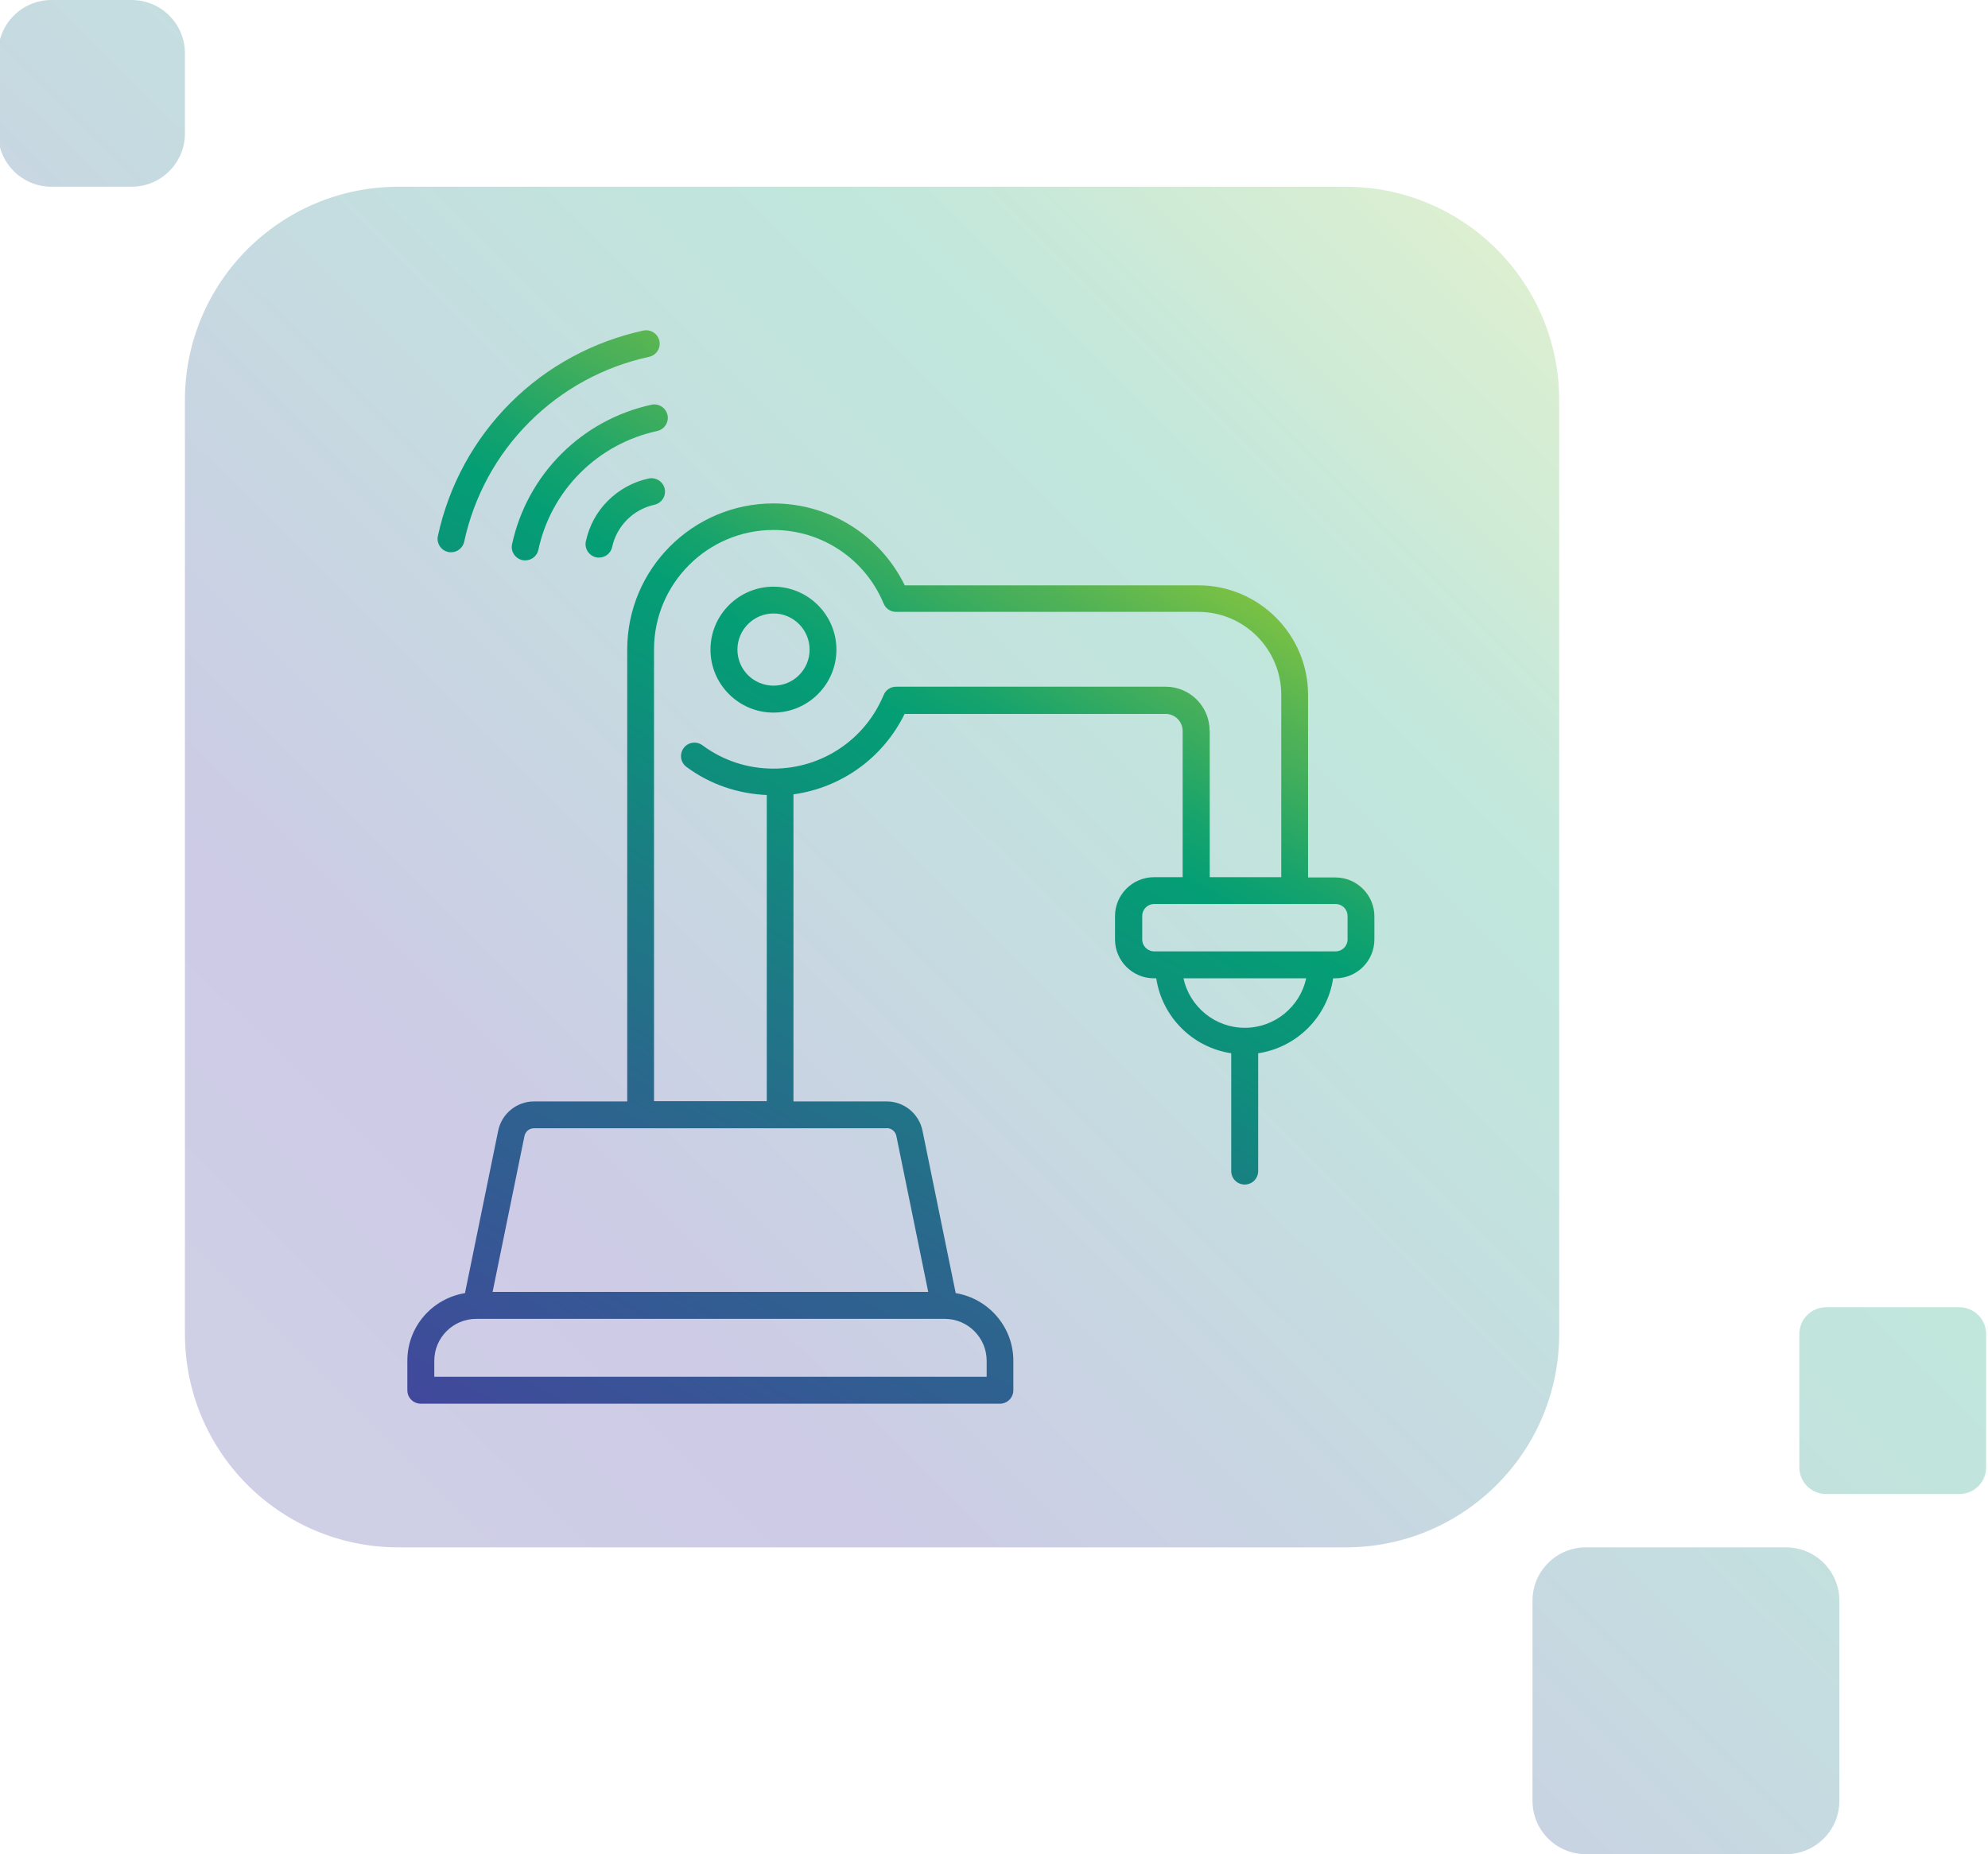
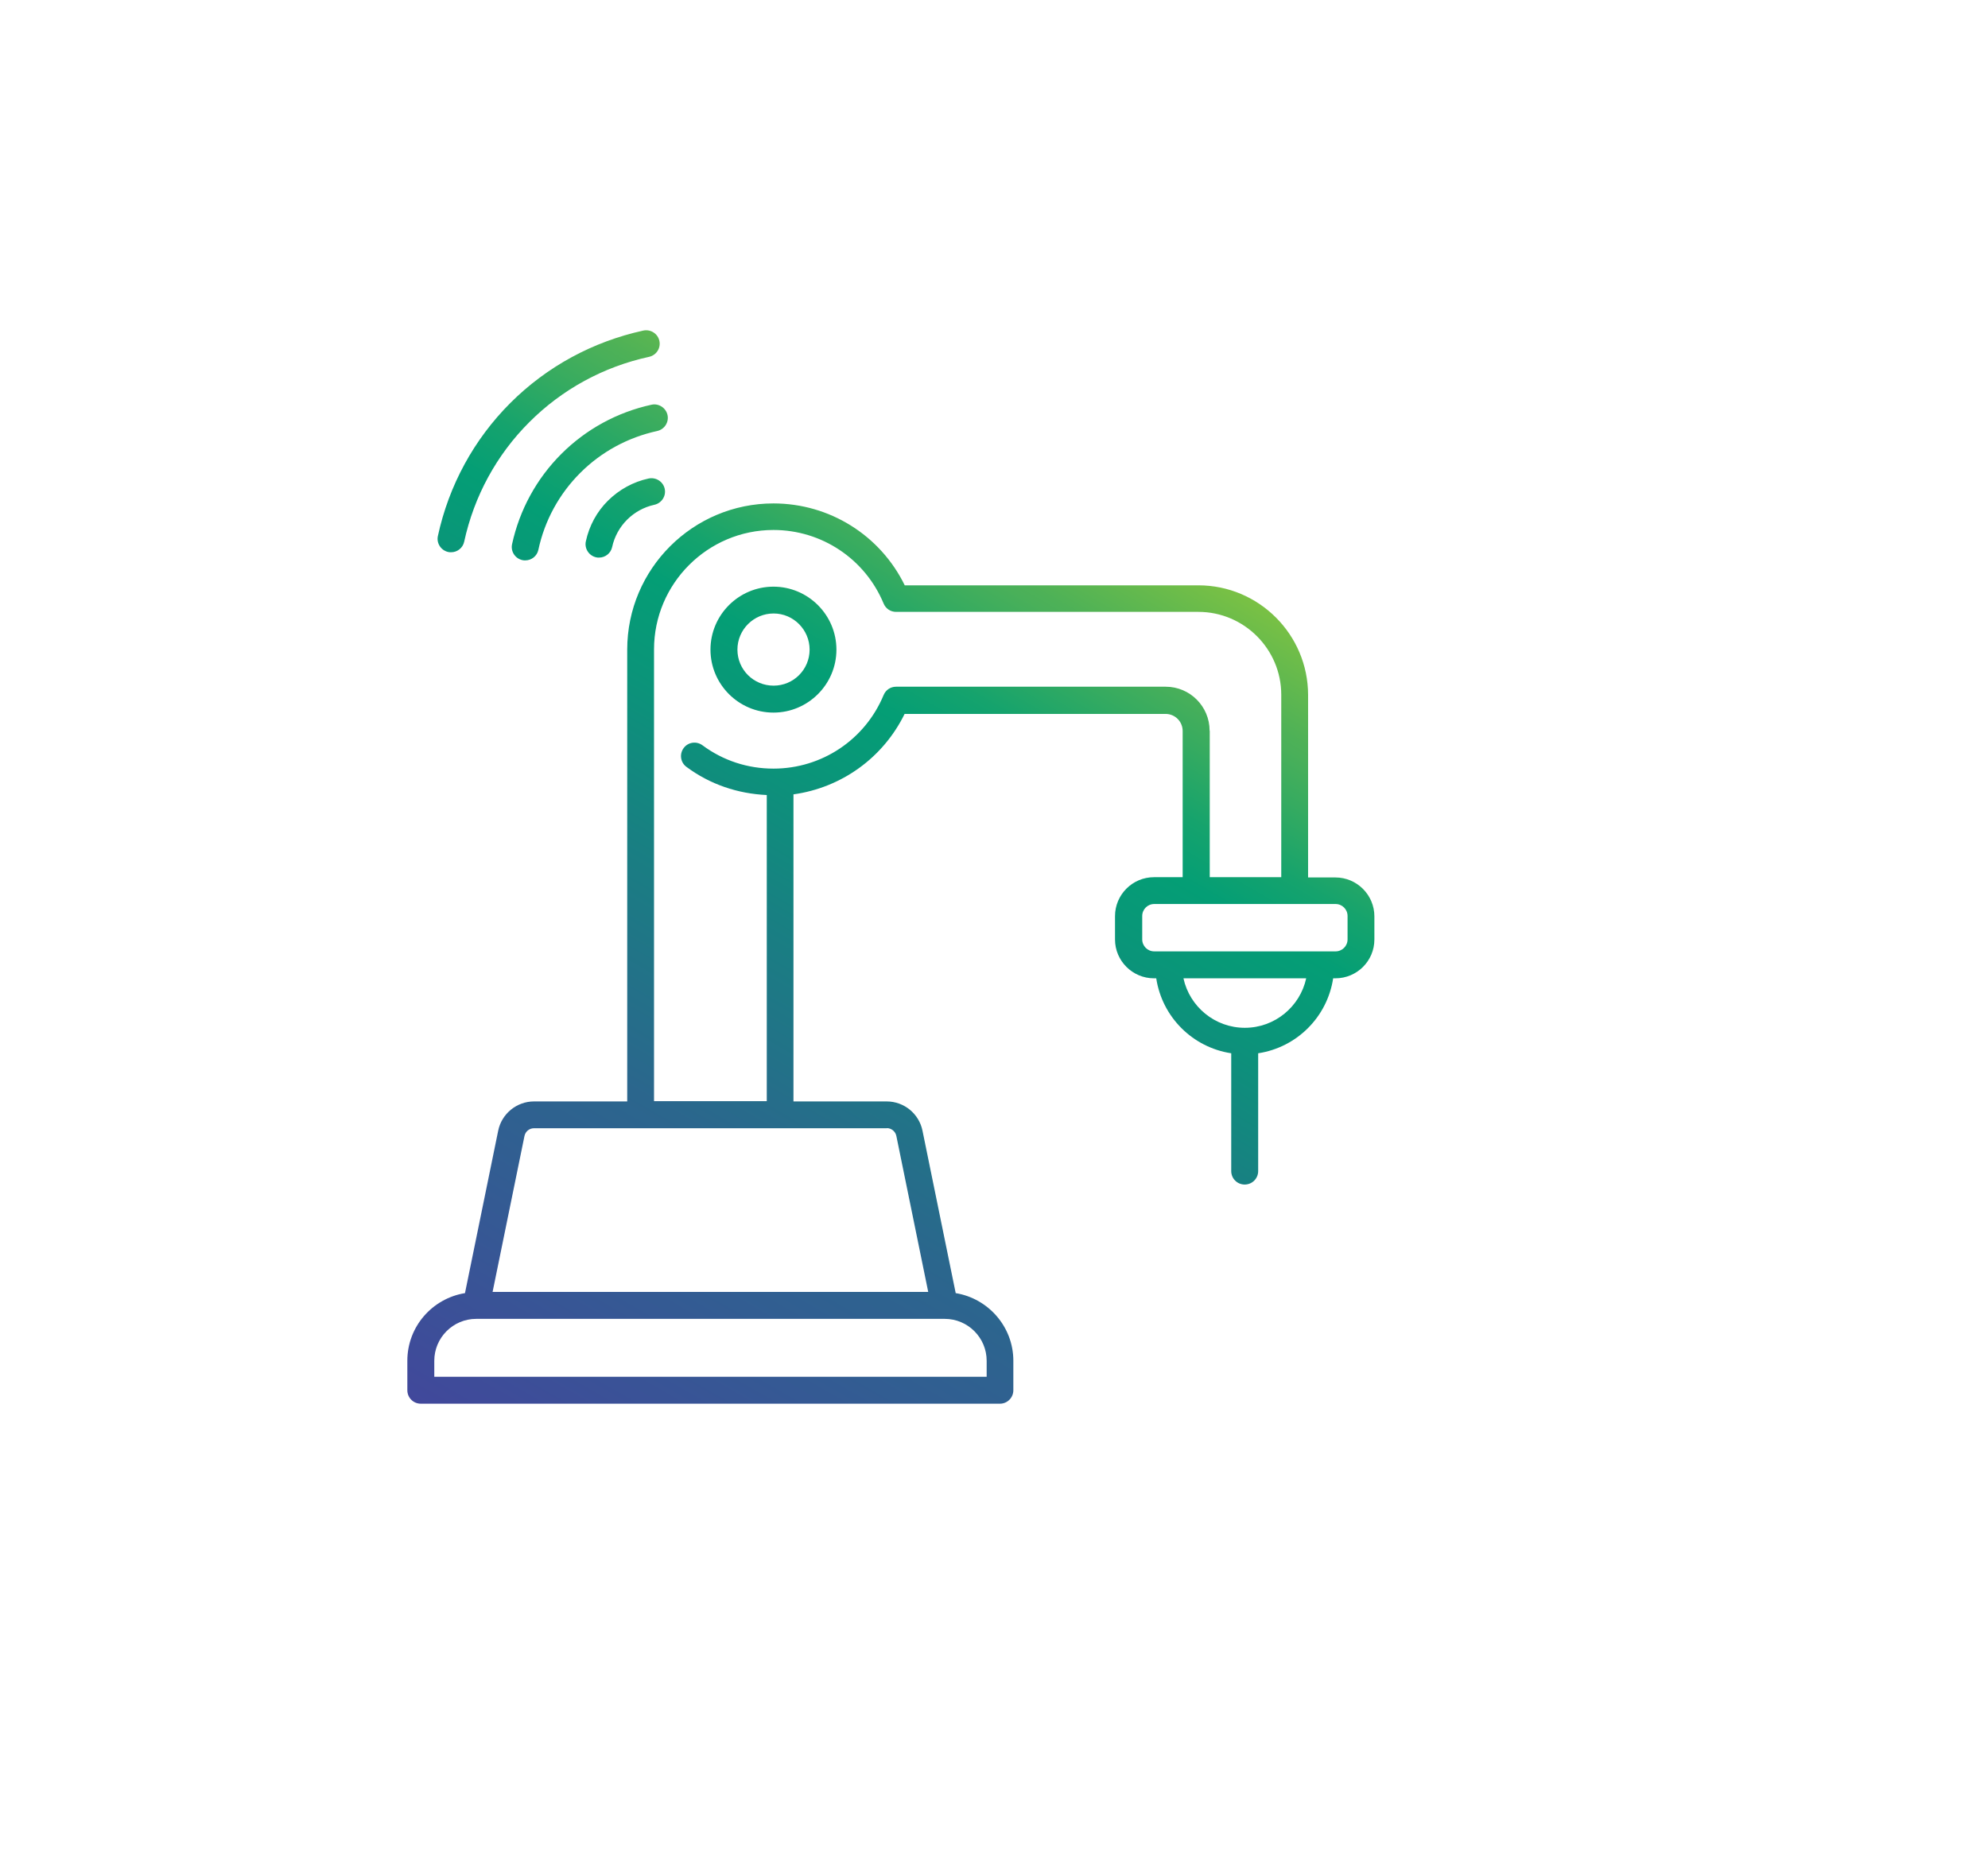
<svg xmlns="http://www.w3.org/2000/svg" viewBox="0 0 149 139">
  <defs>
    <style> .cls-1 { fill: url(#GRAD); } .cls-1, .cls-2 { stroke-width: 0px; } .cls-2 { fill: url(#linear-gradient); fill-rule: evenodd; isolation: isolate; opacity: .25; } </style>
    <linearGradient id="linear-gradient" x1="116.73" y1="-2899.92" x2="22" y2="-2995.19" gradientTransform="translate(0 -2878.56) scale(1 -1)" gradientUnits="userSpaceOnUse">
      <stop offset="0" stop-color="#7ac144" />
      <stop offset=".2" stop-color="#18a36d" />
      <stop offset=".25" stop-color="#069e75" />
      <stop offset=".33" stop-color="#0a9579" />
      <stop offset=".77" stop-color="#392e9c" />
      <stop offset="1" stop-color="#41479b" />
    </linearGradient>
    <linearGradient id="GRAD" x1="37.27" y1="108.71" x2="79.03" y2="36.38" gradientUnits="userSpaceOnUse">
      <stop offset="0" stop-color="#41489b" />
      <stop offset=".22" stop-color="#325d92" />
      <stop offset=".34" stop-color="#2b668d" />
      <stop offset=".54" stop-color="#188082" />
      <stop offset=".67" stop-color="#0a9579" />
      <stop offset=".75" stop-color="#049e75" />
      <stop offset=".8" stop-color="#15a36d" />
      <stop offset=".86" stop-color="#36ab60" />
      <stop offset=".9" stop-color="#4ab059" />
      <stop offset=".91" stop-color="#4db157" />
      <stop offset="1" stop-color="#7ac144" />
    </linearGradient>
  </defs>
  <g id="Layer_1" data-name="Layer 1">
-     <path class="cls-2" d="m-.14,4C-.14,1.79,1.65,0,3.86,0h6c2.21,0,4,1.79,4,4v6c0,2.21-1.79,4-4,4H3.86C1.65,14-.14,12.21-.14,10v-6Zm30,10c-8.84,0-16,7.16-16,16v70c0,8.84,7.16,16,16,16h71c8.84,0,16-7.16,16-16V30c0-8.84-7.16-16-16-16H29.86Zm89,102c-2.21,0-4,1.79-4,4v15c0,2.21,1.79,4,4,4h15c2.21,0,4-1.79,4-4v-15c0-2.21-1.79-4-4-4h-15Zm18-18c-1.1,0-2,.9-2,2v10c0,1.11.9,2,2,2h10c1.1,0,2-.89,2-2v-10c0-1.1-.9-2-2-2h-10Z" />
-   </g>
+     </g>
  <g id="Icon_Set" data-name="Icon Set">
    <path class="cls-1" d="m50.03,31.11c.12.54-.23,1.08-.77,1.2-2.2.48-4.19,1.56-5.77,3.14-1.58,1.58-2.67,3.57-3.14,5.77-.1.47-.52.79-.98.79-.07,0-.14,0-.22-.02-.54-.12-.89-.65-.77-1.2.56-2.57,1.84-4.91,3.69-6.76,1.85-1.85,4.19-3.13,6.76-3.69.53-.12,1.08.23,1.2.77Zm-16.44,10.27c.07.02.14.02.22.02.46,0,.88-.32.98-.79.74-3.41,2.43-6.52,4.89-8.97,2.46-2.46,5.56-4.15,8.97-4.89.54-.12.89-.65.77-1.2-.12-.54-.65-.88-1.2-.77-3.79.83-7.24,2.7-9.97,5.43-2.73,2.73-4.61,6.18-5.43,9.97-.12.54.23,1.08.77,1.2Zm15.03-5.51c-1.16.25-2.21.83-3.05,1.66s-1.41,1.89-1.66,3.05c-.12.54.23,1.08.77,1.2.07.02.14.02.22.02.46,0,.88-.32.98-.79.17-.78.56-1.49,1.12-2.05.56-.56,1.27-.95,2.05-1.12.54-.12.89-.66.77-1.2-.12-.54-.66-.88-1.2-.77Zm14.07,12.83c0,2.6-2.12,4.72-4.72,4.72s-4.72-2.12-4.72-4.72,2.12-4.72,4.72-4.72,4.72,2.12,4.72,4.72Zm-2.01,0c0-1.49-1.21-2.71-2.7-2.71s-2.71,1.21-2.71,2.71,1.21,2.7,2.71,2.7,2.7-1.21,2.7-2.7Zm42.33,19.98v1.75c0,1.61-1.31,2.91-2.92,2.91h-.17c-.44,2.9-2.72,5.18-5.62,5.62v8.83c0,.56-.45,1.01-1.01,1.01s-1.01-.45-1.01-1.01v-8.83c-2.9-.44-5.18-2.72-5.62-5.62h-.17c-1.61,0-2.92-1.31-2.92-2.91v-1.75c0-1.61,1.31-2.92,2.92-2.92h2.15v-10.96c0-.71-.57-1.28-1.28-1.28h-19.56c-1.61,3.29-4.73,5.53-8.33,6.03v23.02h6.99c1.3,0,2.42.92,2.68,2.19l2.49,12.18c2.44.4,4.32,2.52,4.32,5.07v2.21c0,.56-.45,1.01-1.01,1.01H31.54c-.56,0-1.01-.45-1.01-1.01v-2.21c0-2.56,1.87-4.67,4.32-5.07l2.49-12.18c.26-1.27,1.39-2.19,2.68-2.19h6.99v-33.87c0-6.05,4.92-10.96,10.96-10.96,4.21,0,8.01,2.39,9.84,6.14h22.01c4.53,0,8.22,3.69,8.22,8.22v13.68h2.05c1.61,0,2.92,1.31,2.92,2.92Zm-32.2,30.19h-35.12c-1.73,0-3.14,1.41-3.14,3.14v1.2h41.4v-1.2c0-1.73-1.41-3.14-3.14-3.14Zm-4.33-14.29h-26.46c-.34,0-.64.24-.71.58l-2.39,11.69h32.65l-2.39-11.7c-.07-.33-.37-.58-.71-.58Zm24.19-29.78v10.96h5.36v-13.68c0-3.42-2.79-6.21-6.21-6.21h-22.66c-.41,0-.77-.24-.93-.62-1.39-3.35-4.64-5.52-8.26-5.52-4.93,0-8.95,4.02-8.95,8.95v33.87h8.45v-22.95c-2.18-.1-4.26-.8-6.02-2.11-.45-.33-.54-.96-.21-1.41.33-.45.96-.54,1.41-.21,1.55,1.15,3.39,1.75,5.32,1.75,3.63,0,6.87-2.17,8.26-5.52.16-.38.52-.62.93-.62h20.21c1.82,0,3.29,1.48,3.29,3.29Zm7.23,18.54h-9.2c.46,2.12,2.35,3.71,4.6,3.71s4.14-1.59,4.6-3.71Zm3.1-4.67c0-.5-.4-.9-.9-.9h-13.59c-.5,0-.9.4-.9.9v1.75c0,.5.4.9.9.9h13.59c.5,0,.9-.4.9-.9v-1.75Z" />
  </g>
</svg>